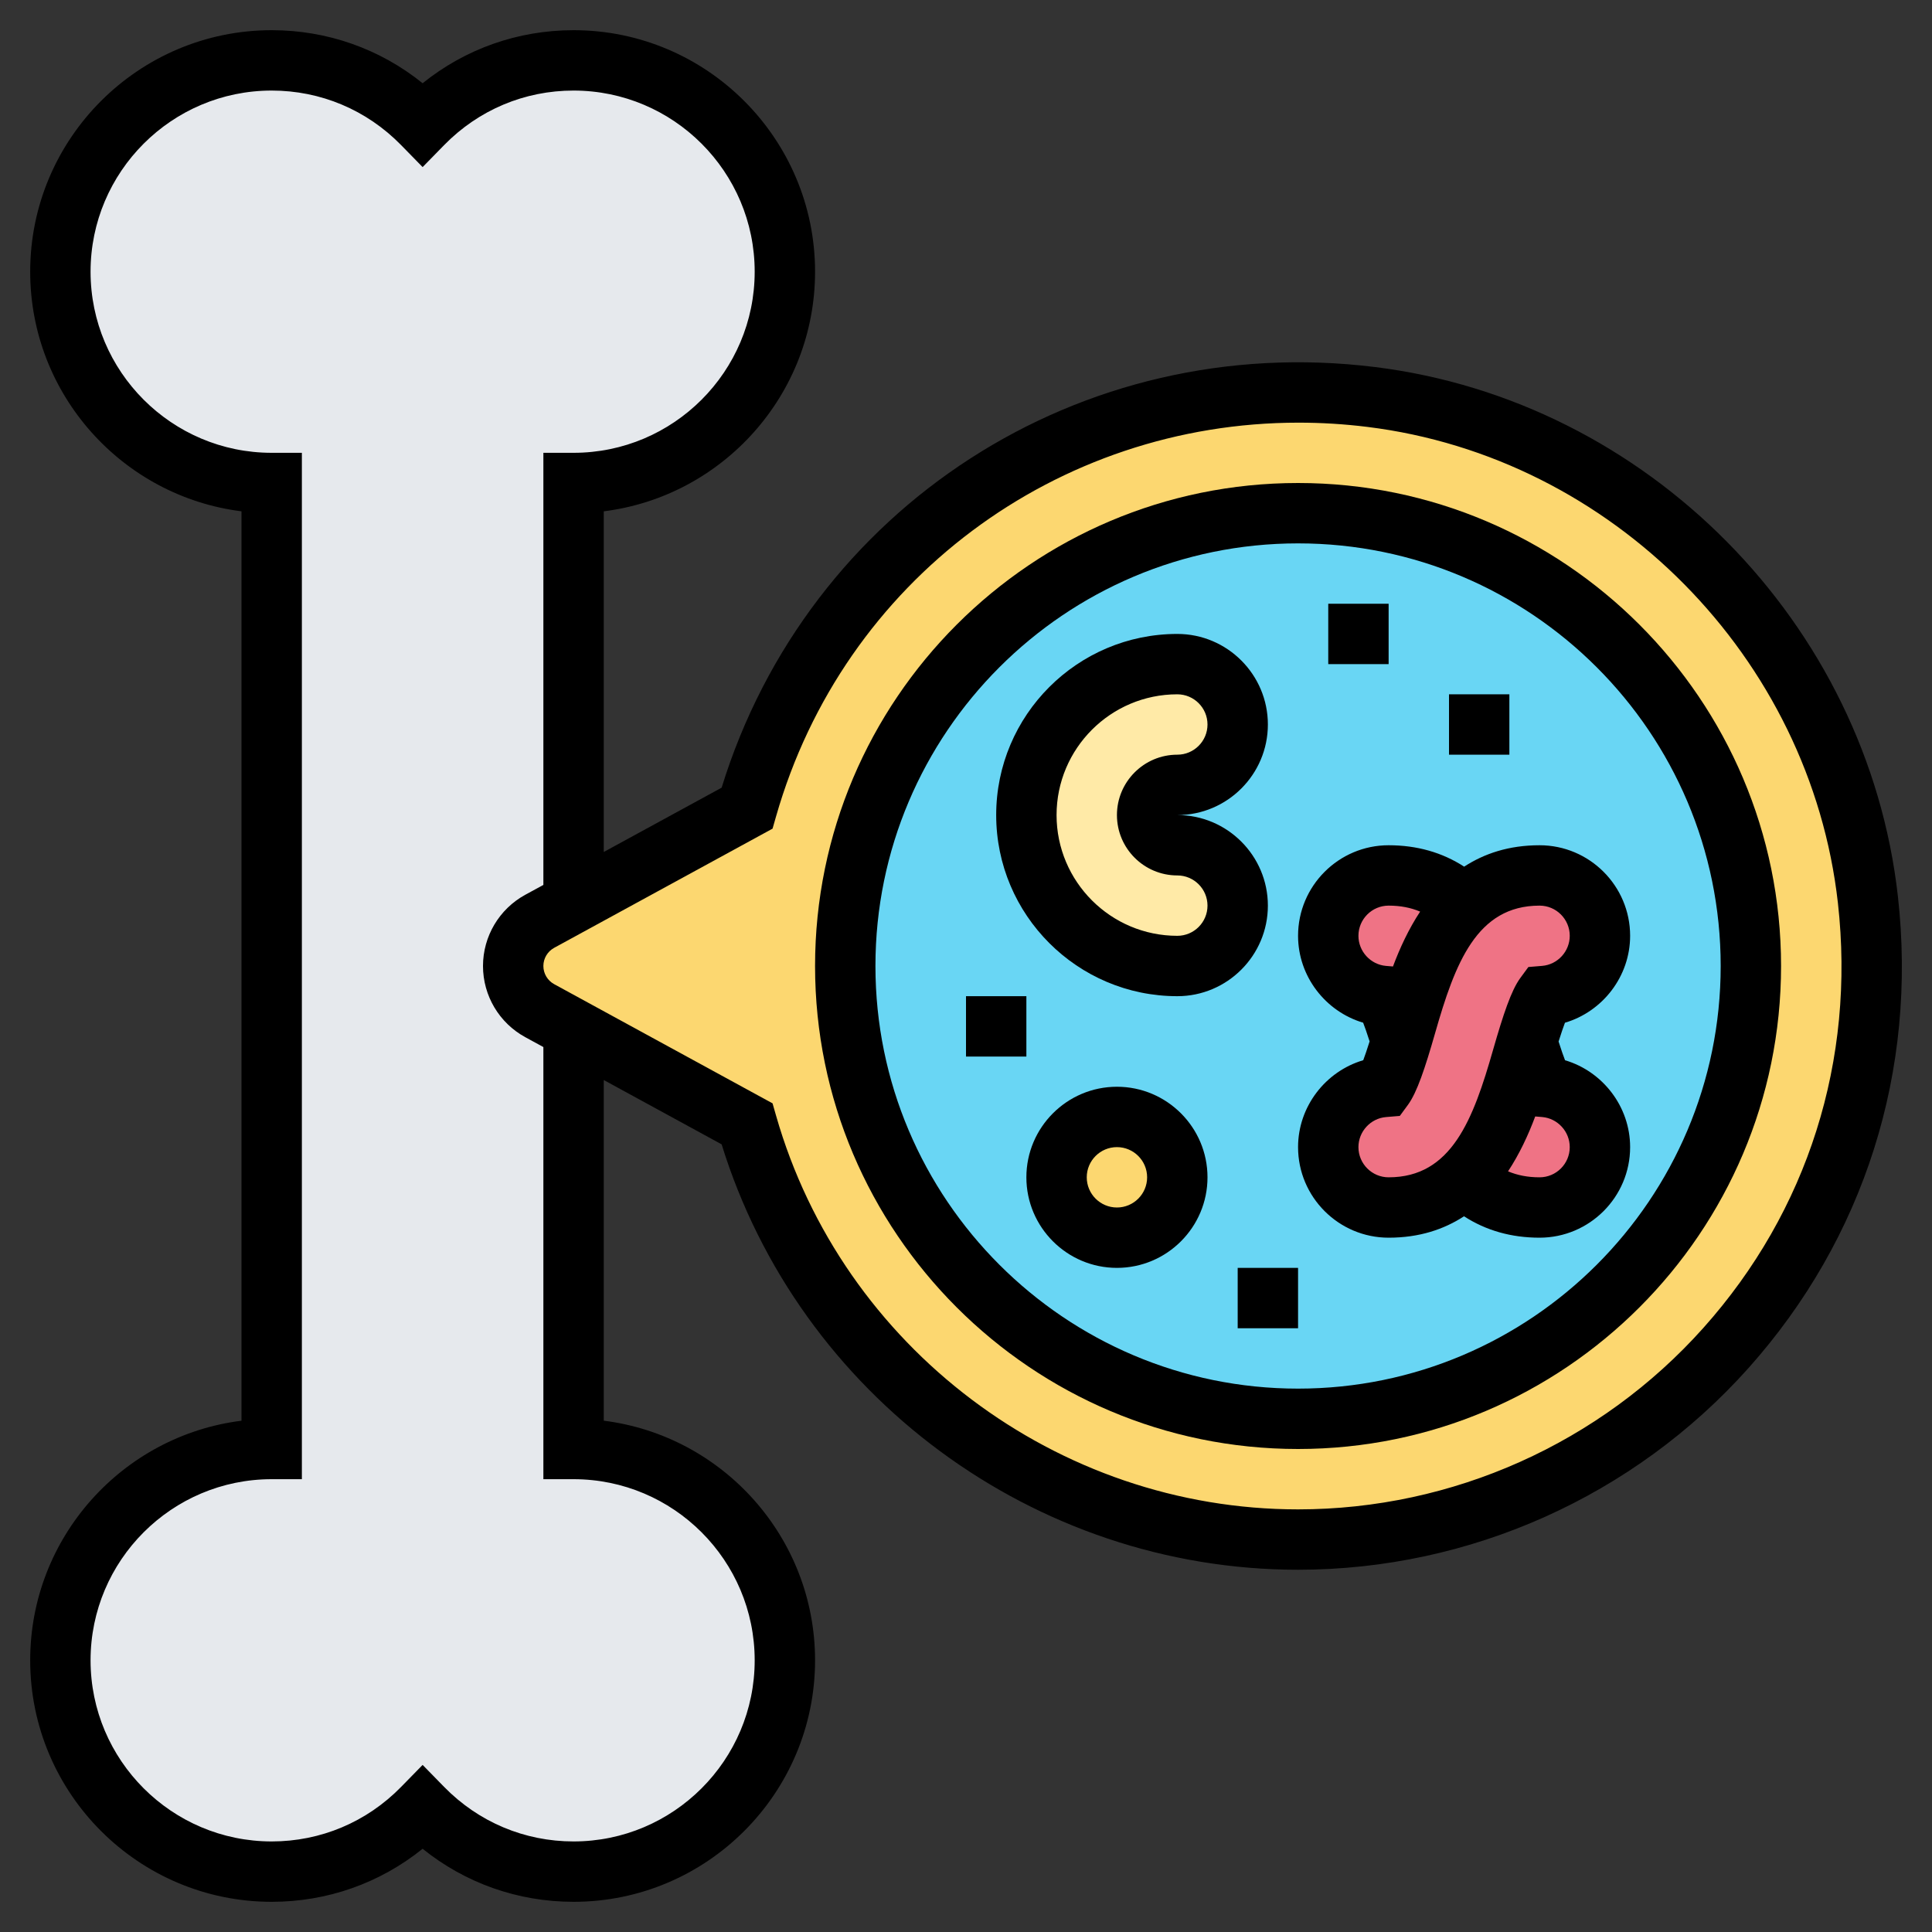
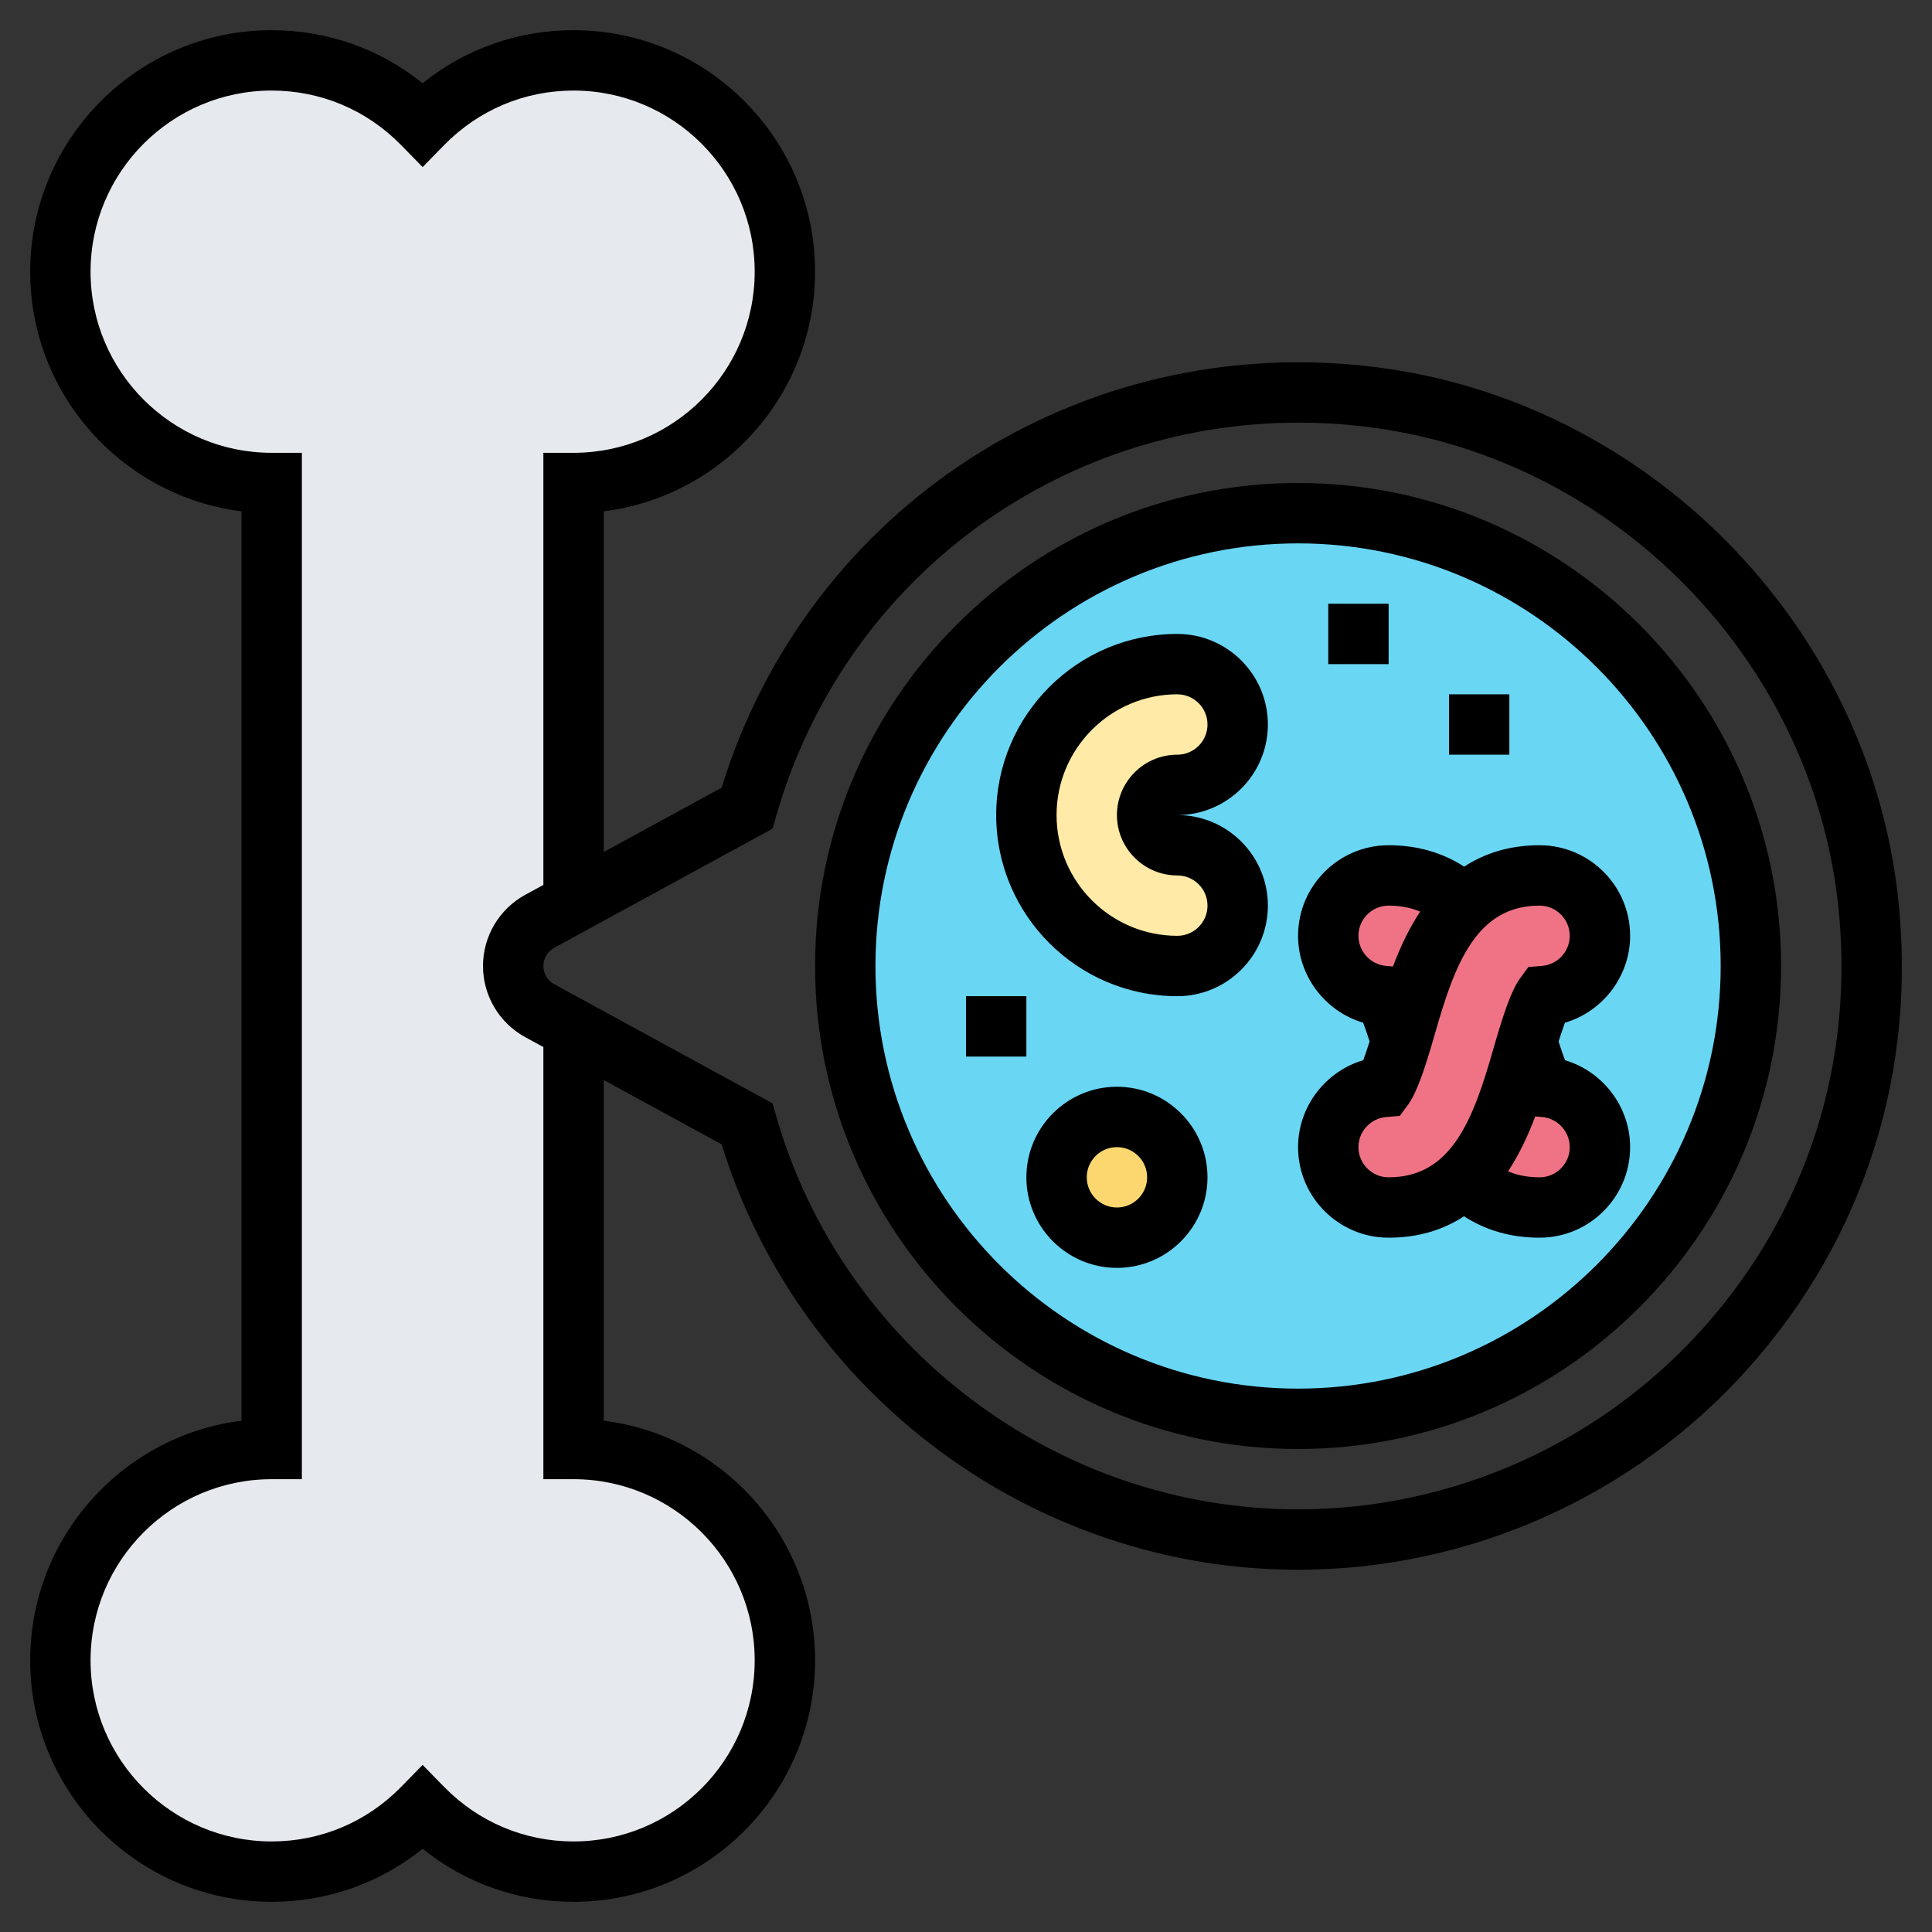
<svg xmlns="http://www.w3.org/2000/svg" id="_x33_0" height="512" viewBox="0 0 64 64" width="512">
  <rect x="0" y="0" width="64" height="64" fill="#333333" stroke="none" />
  <path d="m19 2c3.87 0 7 3.13 7 7s-3.13 7-7 7v13.91l-1.12.61c-.54.3-.88.86-.88 1.48s.34 1.18.88 1.48l1.12.61v13.91c3.87 0 7 3.13 7 7s-3.13 7-7 7c-1.96 0-3.73-.81-5-2.11-1.27 1.3-3.04 2.11-5 2.11-3.87 0-7-3.13-7-7s3.13-7 7-7v-32c-3.87 0-7-3.13-7-7s3.13-7 7-7c1.96 0 3.73.81 5 2.11 1.27-1.3 3.04-2.11 5-2.11z" fill="#e6e9ed" />
-   <path d="m61.88 29.8c1.29 11.48-7.66 21.2-18.88 21.2-8.68 0-15.98-5.82-18.25-13.77l-5.75-3.14-1.12-.61c-.54-.3-.88-.86-.88-1.48s.34-1.18.88-1.48l1.12-.61 5.75-3.14c2.48-8.67 10.95-14.82 20.67-13.62 8.59 1.06 15.49 8.04 16.46 16.65z" fill="#fcd770" />
  <path d="m43 17c8.28 0 15 6.72 15 15s-6.72 15-15 15-15-6.72-15-15 6.72-15 15-15z" fill="#69d6f4" />
  <path d="m39 22c1.1 0 2 .9 2 2s-.9 2-2 2c-.55 0-1 .45-1 1s.45 1 1 1c1.1 0 2 .9 2 2s-.9 2-2 2c-2.76 0-5-2.24-5-5s2.24-5 5-5z" fill="#ffeaa7" />
  <g fill="#ef7385">
    <path d="m53 38c0 1.1-.9 2-2 2-1.09 0-1.89-.39-2.5-.98 1.09-1.04 1.56-2.71 1.92-3.97.04-.14.1-.34.16-.55.17.56.4 1.25.59 1.51 1.02.08 1.83.94 1.83 1.99z" />
    <path d="m51 29c1.1 0 2 .9 2 2 0 1.05-.81 1.91-1.83 1.99-.19.25-.42.95-.59 1.51-.06.21-.12.41-.16.55-.36 1.26-.83 2.93-1.92 3.97-.61.59-1.42.98-2.5.98-1.1 0-2-.9-2-2 0-1.05.81-1.91 1.83-1.99.19-.25.42-.95.59-1.51.06-.21.12-.41.16-.55.36-1.26.83-2.93 1.92-3.97.61-.59 1.42-.98 2.5-.98z" />
    <path d="m48.5 29.98c-1.09 1.04-1.56 2.71-1.92 3.97-.04.14-.1.34-.16.55-.17-.56-.4-1.25-.59-1.51-1.02-.08-1.83-.94-1.83-1.99 0-1.1.9-2 2-2 1.09 0 1.89.39 2.5.98z" />
  </g>
  <circle cx="37" cy="39" fill="#fcd770" r="2" />
  <path d="m62.87 29.688c-1.016-9.043-8.303-16.416-17.328-17.53-9.746-1.207-18.771 4.641-21.637 13.935l-3.905 2.13v-11.285c3.941-.493 7-3.865 7-7.938 0-4.411-3.589-8-8-8-1.842 0-3.585.618-5 1.757-1.415-1.139-3.158-1.757-5-1.757-4.411 0-8 3.589-8 8 0 4.072 3.059 7.444 7 7.938v30.125c-3.941.493-7 3.865-7 7.937 0 4.411 3.589 8 8 8 1.842 0 3.585-.618 5-1.757 1.415 1.139 3.158 1.757 5 1.757 4.411 0 8-3.589 8-8 0-4.072-3.059-7.444-7-7.938v-11.285l3.905 2.131c2.572 8.319 10.363 14.092 19.095 14.092 5.687 0 11.123-2.434 14.916-6.676 3.844-4.301 5.604-9.854 4.954-15.636zm-43.87 19.312c3.309 0 6 2.691 6 6s-2.691 6-6 6c-1.624 0-3.146-.641-4.286-1.805l-.714-.73-.714.73c-1.14 1.164-2.662 1.805-4.286 1.805-3.309 0-6-2.691-6-6s2.691-6 6-6h1v-34h-1c-3.309 0-6-2.691-6-6s2.691-6 6-6c1.624 0 3.146.641 4.286 1.805l.714.73.714-.73c1.14-1.164 2.662-1.805 4.286-1.805 3.309 0 6 2.691 6 6s-2.691 6-6 6h-1v14.314l-.602.328c-.862.472-1.398 1.376-1.398 2.358s.536 1.886 1.399 2.357l.601.328v14.315zm37.424-5.009c-3.413 3.819-8.306 6.009-13.424 6.009-7.985 0-15.097-5.365-17.293-13.047l-.115-.403-7.234-3.948c-.221-.121-.358-.351-.358-.602s.137-.481.357-.602l7.235-3.948.115-.402c2.241-7.839 9.315-13.047 17.31-13.047.753 0 1.514.046 2.28.141 8.117 1.003 14.672 7.635 15.586 15.769.585 5.209-.998 10.209-4.459 14.08z" />
  <path d="m43 16c-8.822 0-16 7.178-16 16s7.178 16 16 16 16-7.178 16-16-7.178-16-16-16zm0 30c-7.72 0-14-6.28-14-14s6.28-14 14-14 14 6.28 14 14-6.28 14-14 14z" />
  <path d="m39 33c1.654 0 3-1.346 3-3s-1.346-3-3-3c1.654 0 3-1.346 3-3s-1.346-3-3-3c-3.309 0-6 2.691-6 6s2.691 6 6 6zm0-10c.551 0 1 .448 1 1s-.449 1-1 1c-1.103 0-2 .897-2 2s.897 2 2 2c.551 0 1 .448 1 1s-.449 1-1 1c-2.206 0-4-1.794-4-4s1.794-4 4-4z" />
  <path d="m37 36c-1.654 0-3 1.346-3 3s1.346 3 3 3 3-1.346 3-3-1.346-3-3-3zm0 4c-.551 0-1-.448-1-1s.449-1 1-1 1 .448 1 1-.449 1-1 1z" />
  <path d="m48 23h2v2h-2z" />
  <path d="m32 33h2v2h-2z" />
  <path d="m48.502 28.709c-.727-.471-1.565-.709-2.502-.709-1.654 0-3 1.346-3 3 0 1.343.909 2.509 2.156 2.878.054.14.125.34.214.62-.087.275-.157.481-.211.623-1.249.368-2.159 1.535-2.159 2.879 0 1.654 1.346 3 3 3 1.018 0 1.832-.276 2.498-.709.727.471 1.565.709 2.502.709 1.654 0 3-1.346 3-3 0-1.343-.909-2.509-2.156-2.878-.054-.14-.125-.34-.214-.62.087-.275.157-.481.211-.623 1.249-.368 2.159-1.535 2.159-2.879 0-1.654-1.346-3-3-3-1.018 0-1.832.276-2.498.709zm-3.502 2.291c0-.552.449-1 1-1 .39 0 .733.067 1.044.198-.381.578-.672 1.208-.9 1.818l-.229-.019c-.513-.043-.915-.48-.915-.997zm7 7c0 .552-.449 1-1 1-.39 0-.733-.067-1.044-.198.381-.578.672-1.208.9-1.818l.229.019c.513.043.915.48.915.997zm0-7c0 .517-.402.954-.916.996l-.455.038-.27.368c-.298.408-.563 1.204-.898 2.372-.66 2.312-1.376 4.226-3.461 4.226-.551 0-1-.448-1-1 0-.517.402-.954.916-.996l.455-.038.27-.368c.298-.408.563-1.204.898-2.372.66-2.312 1.376-4.226 3.461-4.226.551 0 1 .448 1 1z" />
-   <path d="m41 42h2v2h-2z" />
  <path d="m44 20h2v2h-2z" />
</svg>